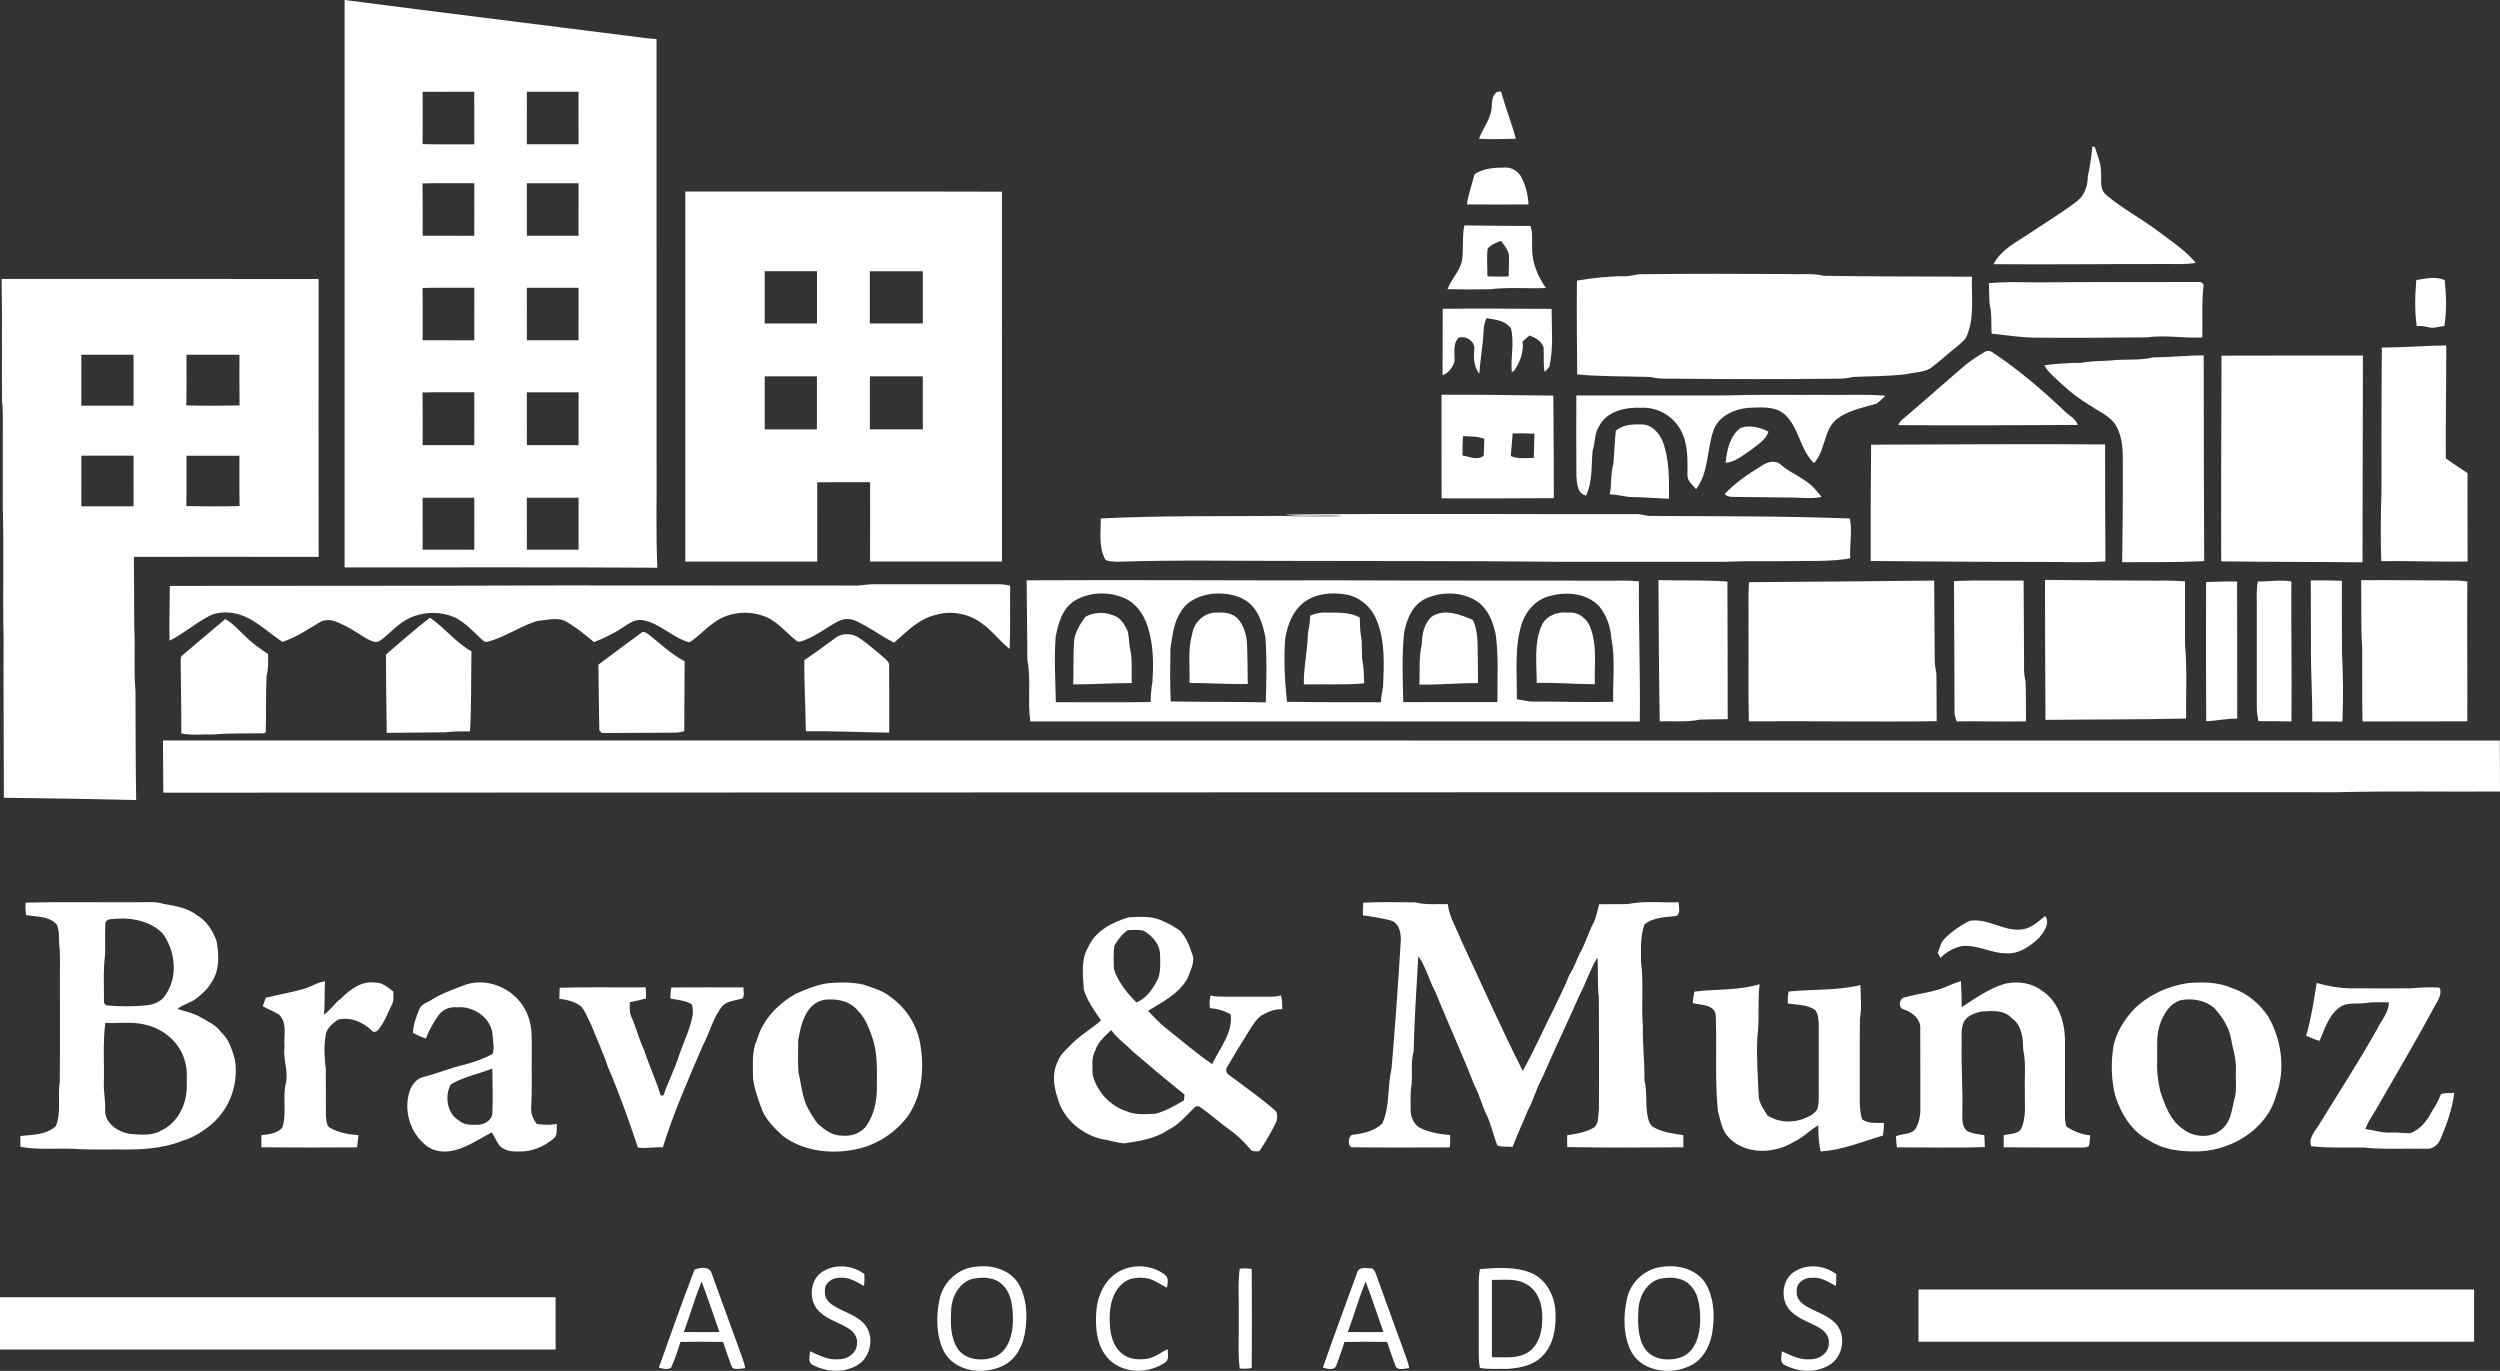
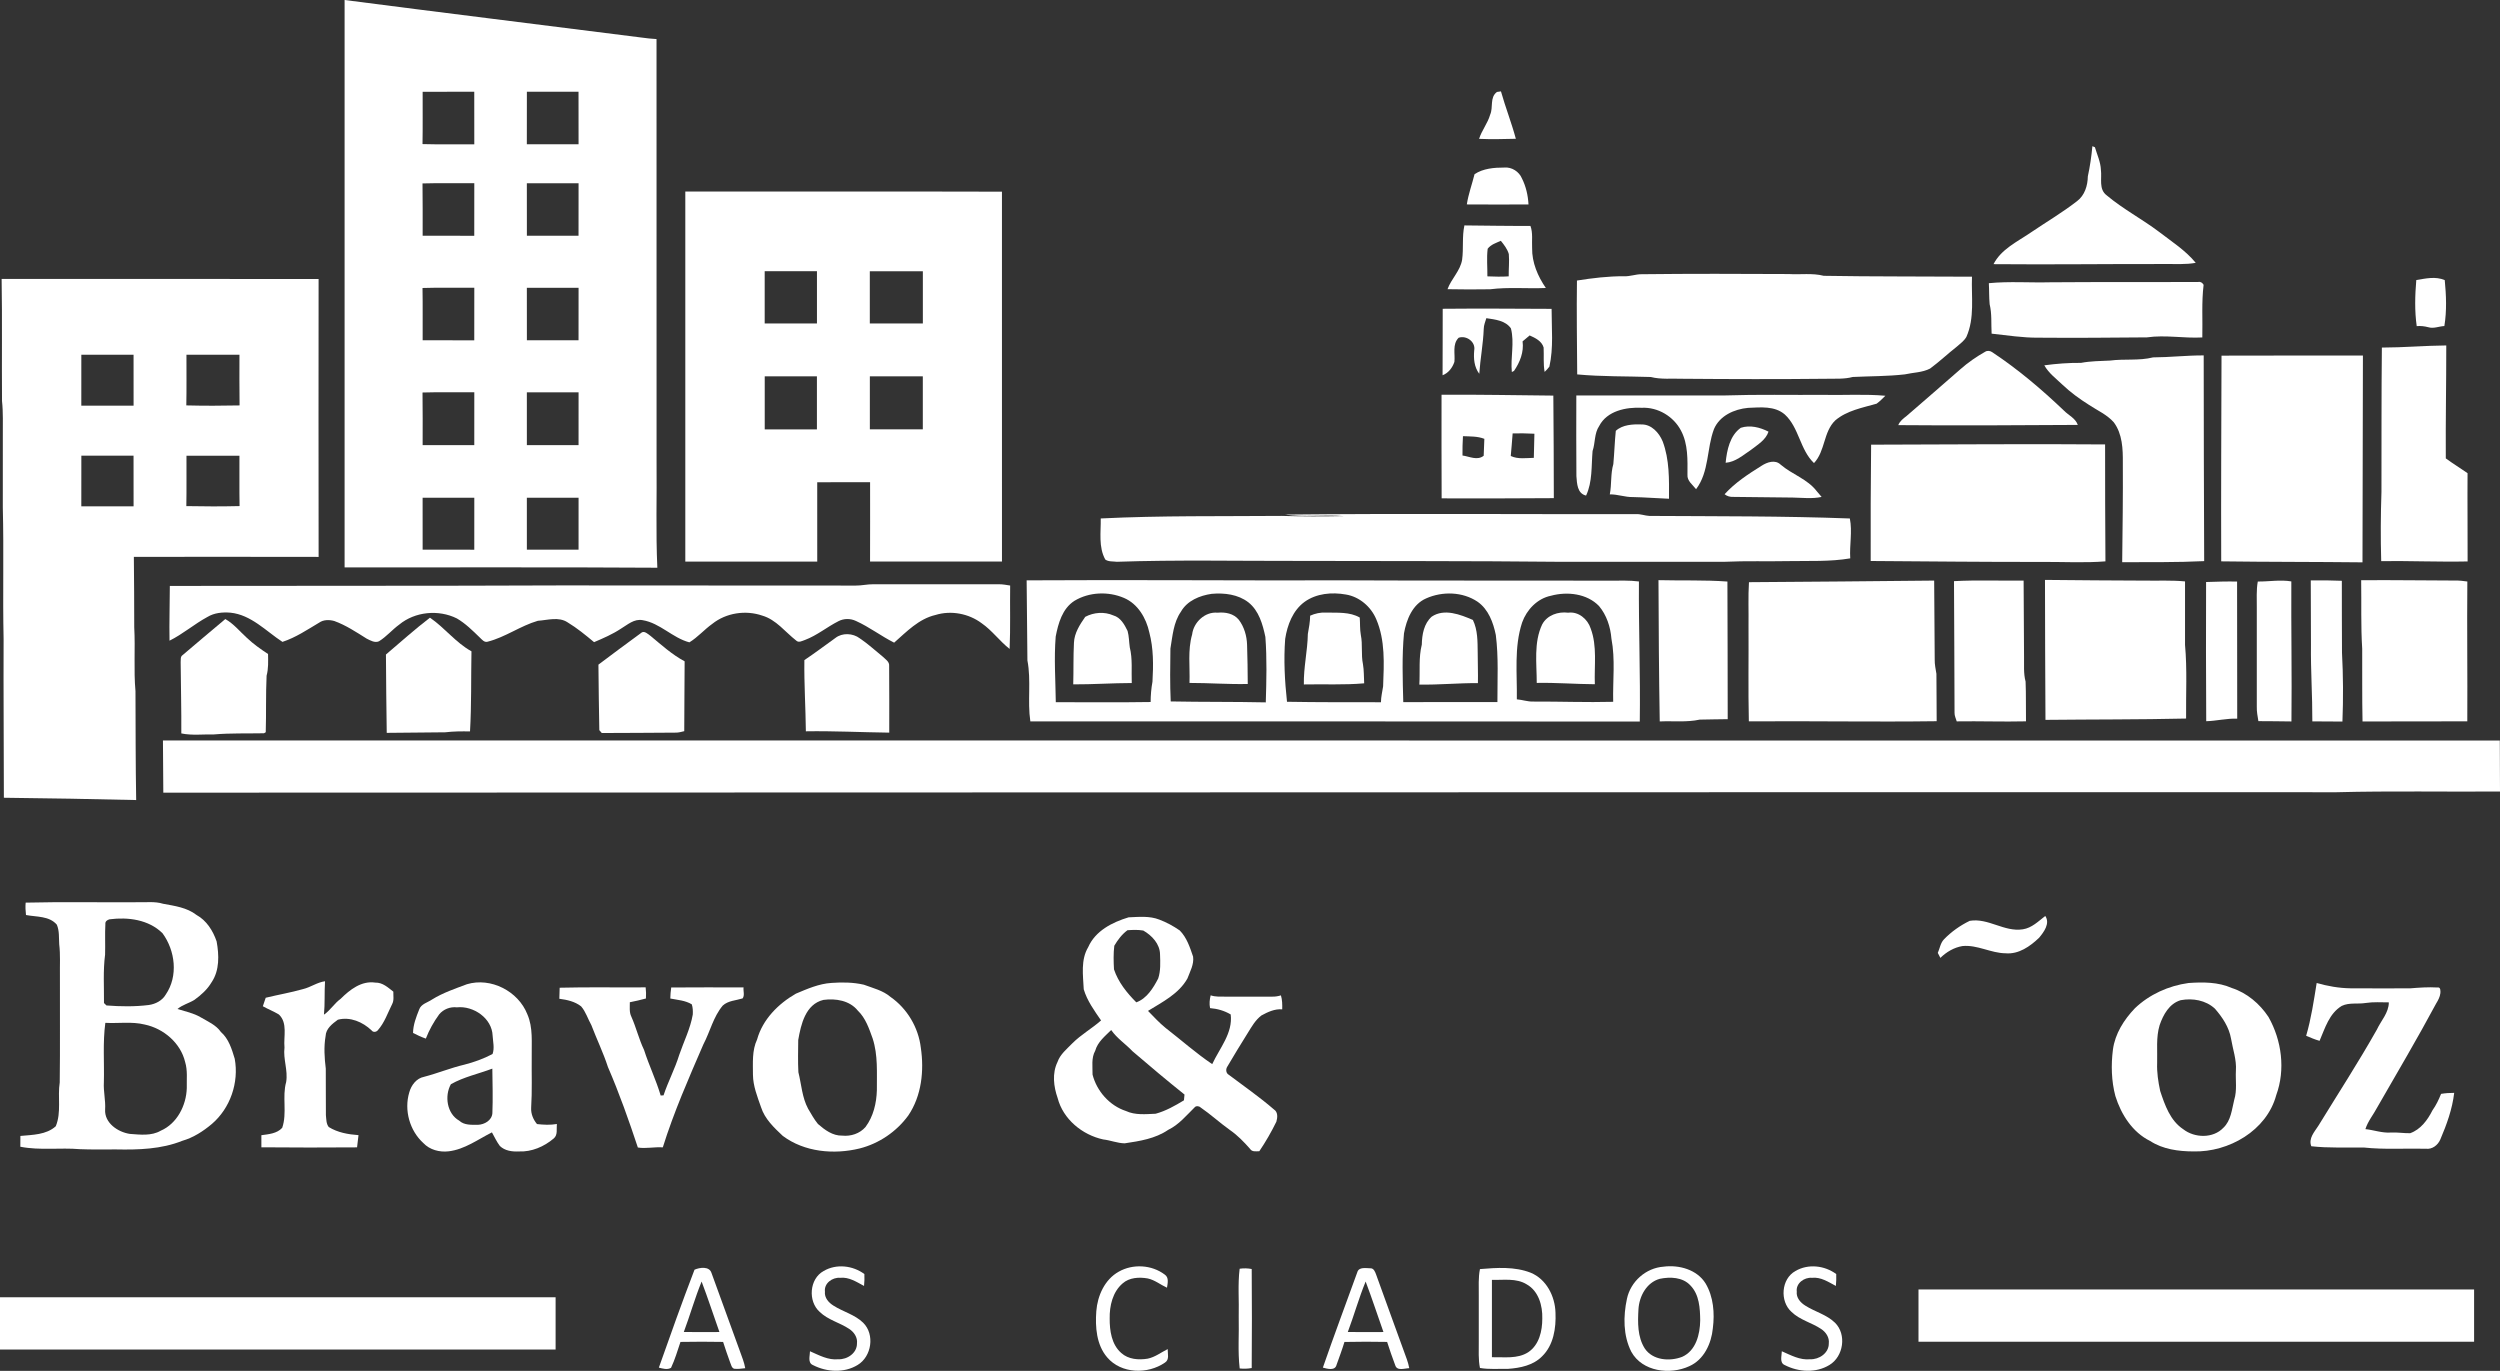
<svg xmlns="http://www.w3.org/2000/svg" width="1291.38pt" height="708.114pt" viewBox="0 0 1291.38 708.114" version="1.1" id="svg7535">
  <rect x="0" y="0" width="1291.38" height="708.114" fill="#333333" stroke="none" />
  <defs id="defs7539" />
  <g id="#000000ff" transform="translate(-61,-89.91)" style="fill:#ffffff">
    <path fill="#000000" opacity="1" d="m 239,89.91 c 51.14,6.63 102.33,12.92 153.49,19.41 2.53,0.4 5.08,0.59 7.64,0.77 0.04,72.64 0.01,145.27 0.02,217.91 0.2,18.39 -0.44,36.8 0.4,55.17 C 346.7,382.81 292.85,383.08 239,383 c 0,-97.69 0,-195.39 0,-293.09 m 40.32,47.41 c -0.03,9 0.09,18.01 -0.07,27.02 8.91,0.26 17.83,0.06 26.75,0.11 -0.02,-9.05 0.03,-18.1 -0.02,-27.15 -8.89,0.05 -17.78,0.01 -26.66,0.02 m 53.84,-0.01 c -0.03,9.04 0.01,18.08 -0.02,27.13 8.9,0.03 17.81,0.03 26.72,0 -0.03,-9.05 0.01,-18.09 -0.02,-27.13 -8.89,0.02 -17.79,0.02 -26.68,0 m -53.91,47.35 c 0.15,9 0.04,18.01 0.07,27.02 8.88,0.01 17.77,-0.03 26.66,0.02 0.05,-9.05 0,-18.1 0.02,-27.15 -8.92,0.05 -17.83,-0.15 -26.75,0.11 m 53.89,-0.1 c 0.03,9.05 -0.01,18.09 0.02,27.13 8.89,-0.02 17.79,-0.02 26.68,0 0.03,-9.04 -0.01,-18.08 0.02,-27.12 -8.91,-0.04 -17.82,-0.04 -26.72,-0.01 m -53.89,54.11 c 0.16,9 0.03,18.01 0.07,27.01 8.88,0.01 17.77,-0.03 26.66,0.02 0.05,-9.05 0.01,-18.1 0.02,-27.15 -8.92,0.06 -17.84,-0.17 -26.75,0.12 m 53.89,-0.11 c 0.03,9.05 -0.01,18.09 0.02,27.13 8.89,-0.02 17.79,-0.02 26.68,0 0.03,-9.04 -0.01,-18.08 0.02,-27.13 -8.91,-0.03 -17.82,-0.03 -26.72,0 m -53.89,54.1 c 0.15,9.06 0.05,18.12 0.06,27.18 8.89,0.03 17.79,-0.01 26.68,0.02 0.02,-9.1 0,-18.21 0.01,-27.31 -8.92,0.05 -17.84,-0.16 -26.75,0.11 m 53.89,-0.1 c 0.02,9.1 0,18.2 0.01,27.29 8.9,0 17.8,0 26.7,0 0,-9.09 -0.01,-18.19 0.01,-27.29 -8.91,-0.03 -17.82,-0.03 -26.72,0 m -53.84,54.46 c 0.04,8.94 0.03,17.88 0.01,26.82 8.89,0.03 17.79,-0.01 26.68,0.02 0.02,-8.95 0,-17.91 0.01,-26.86 -8.9,0.02 -17.8,-0.03 -26.7,0.02 m 53.84,-0.01 c 0.02,8.95 0.01,17.89 0.01,26.84 8.9,0 17.8,0 26.7,0 0,-8.95 -0.01,-17.89 0.01,-26.84 -8.91,-0.01 -17.81,-0.02 -26.72,0 z" id="path7404" style="fill:#ffffff" />
    <path fill="#000000" opacity="1" d="m 830.74,149.14 c 1.72,-3.84 -0.34,-8.83 3.5,-11.73 0.52,-0.07 1.56,-0.22 2.08,-0.3 2.31,8.24 5.47,16.22 7.69,24.49 -6.33,0.15 -12.66,0.32 -18.99,0.03 1.4,-4.4 4.46,-8.04 5.72,-12.49 z" id="path7406" style="fill:#ffffff" />
    <path fill="#000000" opacity="1" d="m 1141.83,165.42 c 0.33,0.14 0.98,0.42 1.31,0.56 1.13,3.87 2.93,7.58 3.09,11.68 0.59,4.48 -1.25,9.99 3,13.16 8.42,7.09 18.28,12.23 27.06,18.87 6.52,5.03 13.64,9.55 18.92,15.98 -5.02,0.95 -10.14,0.53 -15.21,0.62 -29.75,-0.07 -59.5,0.35 -89.25,0.07 4.01,-7.78 12.24,-11.54 19.13,-16.26 8.01,-5.43 16.38,-10.36 24.03,-16.3 3.96,-2.97 5.49,-8.02 5.56,-12.79 1.13,-5.13 1.86,-10.35 2.36,-15.59 z" id="path7408" style="fill:#ffffff" />
    <path fill="#000000" opacity="1" d="m 822.68,179.9 c 4.36,-2.97 10.16,-3.45 15.37,-3.44 3.82,-0.37 7.66,2.1 9.11,5.62 2.1,4.16 3.14,8.8 3.39,13.44 -10.62,0.05 -21.24,0.07 -31.86,-0.01 0.81,-5.32 2.69,-10.4 3.99,-15.61 z" id="path7410" style="fill:#ffffff" />
    <path fill="#000000" opacity="1" d="m 415,188.85 c 54.52,0.04 109.04,-0.09 163.56,0.07 -0.03,63.68 -0.04,127.36 0.01,191.05 -22.71,0.05 -45.43,0.05 -68.14,0 0.06,-13.66 0.02,-27.32 0.02,-40.97 -9.11,0.01 -18.21,-0.01 -27.31,0.01 0.02,13.66 0,27.32 0.01,40.99 -22.72,0.01 -45.44,-0.01 -68.15,0 0.01,-63.71 -0.01,-127.43 0,-191.15 M 456,230 c 0,9 0,18 0,27 9,0 18,0 27,0 0,-9 0,-18 0,-27 -9,0 -18,0 -27,0 m 54.3,0.02 c 0.04,8.99 0.04,17.97 0,26.96 9.13,0.03 18.27,0.03 27.4,0 -0.04,-8.99 -0.04,-17.97 0,-26.96 -9.13,-0.04 -18.27,-0.04 -27.4,0 m -54.28,54.28 c -0.04,9.13 -0.04,18.27 0,27.4 8.99,-0.04 17.97,-0.04 26.96,0 0.03,-9.13 0.03,-18.27 0,-27.4 -8.99,0.04 -17.97,0.04 -26.96,0 m 54.3,0.02 c 0,9.12 0,18.24 0,27.36 9.12,0 18.24,-0.01 27.36,0 -0.01,-9.12 -0.01,-18.24 0,-27.36 -9.12,0 -18.24,0 -27.36,0 z" id="path7412" style="fill:#ffffff" />
    <path fill="#000000" opacity="1" d="m 817.44,206.35 c 11.37,0.1 22.74,0.32 34.11,0.25 1.35,3.67 0.66,7.63 0.87,11.45 -0.12,7.48 2.92,14.55 7.09,20.62 -9.59,0.43 -19.24,-0.54 -28.78,0.66 -7.34,0.11 -14.68,0.12 -22.01,-0.04 1.94,-5.36 6.58,-9.45 7.54,-15.21 0.8,-5.89 -0.09,-11.89 1.18,-17.73 m 12.02,12.05 c -0.59,4.73 -0.1,9.51 -0.15,14.26 3.66,0.13 7.34,0.28 11.01,0 -0.05,-3.84 0.39,-7.68 0.06,-11.51 -0.75,-2.61 -2.45,-4.78 -4.12,-6.85 -2.41,1.1 -5.14,1.89 -6.8,4.1 z" id="path7414" style="fill:#ffffff" />
    <path fill="#000000" opacity="1" d="m 899.95,232.61 c 3.05,0.14 5.95,-1.07 9,-1.05 25.35,-0.3 50.7,-0.22 76.05,-0.09 6.01,0.37 12.16,-0.61 18.06,0.91 25.51,0.45 51.05,0.27 76.57,0.46 -0.39,10.4 1.49,21.34 -2.9,31.12 -1.18,2.04 -3.14,3.44 -4.87,4.96 -4.71,3.68 -9.05,7.83 -13.87,11.37 -4.04,2.09 -8.7,2.02 -13.04,3 -8.94,1.03 -17.96,0.91 -26.93,1.35 -4.25,1.15 -8.67,0.83 -13.02,0.92 -24.99,0.27 -49.98,0.21 -74.98,0 -5.44,-0.22 -10.98,0.45 -16.3,-0.91 -12.67,-0.43 -25.38,-0.15 -38.01,-1.34 -0.1,-16.16 -0.35,-32.33 -0.13,-48.49 8.06,-1.27 16.18,-2.27 24.37,-2.21 z" id="path7416" style="fill:#ffffff" />
    <path fill="#000000" opacity="1" d="m 1309.14,234.57 c 4.88,-0.79 9.9,-2.02 14.7,0.03 0.76,7.85 1.09,15.93 -0.2,23.73 -2.77,0.13 -5.52,1.45 -8.26,0.62 -1.98,-0.53 -4,-0.76 -6.02,-0.58 -1.12,-7.85 -0.89,-15.91 -0.22,-23.8 z" id="path7418" style="fill:#ffffff" />
    <path fill="#000000" opacity="1" d="m 61.84,234.01 c 54.58,0.01 109.15,-0.05 163.73,0.02 -0.04,47.85 -0.06,95.7 0.01,143.55 -31.82,-0.07 -63.63,-0.05 -95.44,-0.02 0.06,12.15 0.26,24.29 0.2,36.43 0.6,10.99 -0.34,22.02 0.64,32.98 0.09,18.74 0.03,37.48 0.36,56.21 C 108.56,502.64 85.79,502.24 63,501.99 62.99,474.66 62.74,447.33 62.86,420 c -0.5,-22.65 0.17,-45.31 -0.41,-67.95 0.02,-12.35 0.01,-24.7 0.01,-37.05 -0.05,-5.99 0.23,-12 -0.42,-17.96 -0.17,-21.01 0.15,-42.03 -0.2,-63.03 m 41.17,39.13 c -0.02,8.77 0,17.54 -0.01,26.31 9,0.01 18,0.01 27,0 -0.01,-8.77 0.01,-17.54 -0.01,-26.31 -8.99,0.02 -17.99,0.02 -26.98,0 m 54.3,0.02 c -0.02,8.72 0.1,17.44 -0.07,26.16 9.17,0.23 18.35,0.21 27.51,0.01 -0.15,-8.72 -0.05,-17.45 -0.06,-26.17 -9.13,-0.02 -18.25,-0.02 -27.38,0 m -54.29,52.14 c -0.05,8.72 -0.01,17.43 -0.02,26.15 9,0.01 18,0.01 27,0 -0.01,-8.72 0.03,-17.43 -0.02,-26.15 -8.99,0.04 -17.97,0.04 -26.96,0 m 54.3,0.02 c -0.04,8.67 0.09,17.34 -0.07,26.02 9.16,0.2 18.34,0.2 27.5,-0.01 -0.16,-8.67 -0.03,-17.34 -0.07,-26.01 -9.12,0 -18.24,0 -27.36,0 z" id="path7420" style="fill:#ffffff" />
    <path fill="#000000" opacity="1" d="m 1088.34,236.19 c 10.5,-1.03 21.11,-0.19 31.66,-0.46 25.35,-0.19 50.71,-0.09 76.06,-0.14 1.42,-0.29 2.49,0.19 3.22,1.44 -1.11,9.01 -0.45,18.13 -0.67,27.19 -9.55,0.52 -19.08,-1.41 -28.6,-0.04 -18.67,0.15 -37.34,0.33 -56.01,0.16 -8.14,0.08 -16.18,-1.22 -24.23,-2.08 -0.29,-5.08 0.2,-10.23 -1.02,-15.21 -0.33,-3.61 -0.2,-7.25 -0.41,-10.86 z" id="path7422" style="fill:#ffffff" />
    <path fill="#000000" opacity="1" d="m 806.23,249.41 c 18.75,-0.18 37.5,-0.04 56.25,0.04 -0.02,9.95 1.06,20.04 -1.14,29.85 -0.75,0.98 -1.57,1.89 -2.46,2.72 -0.76,-4.17 -0.31,-8.41 -0.52,-12.61 -0.94,-3.31 -4.31,-4.95 -7.22,-6.23 -1.23,1.02 -2.43,2.05 -3.65,3.07 0.75,5.48 -1.38,10.82 -4.43,15.26 l -1.12,0.57 c -0.74,-7.49 1.44,-15.16 -0.47,-22.53 -2.82,-4.09 -8.2,-4.59 -12.7,-5.28 -0.53,1.8 -1.32,3.57 -1.34,5.48 -0.29,7.8 -1.78,15.47 -2.31,23.25 -2.64,-3.5 -2.99,-7.84 -2.62,-12.07 0.86,-4.4 -4.01,-7.94 -8.04,-6.55 -3.36,3.4 -1.73,8.25 -2.19,12.47 -1,2.99 -3.09,5.77 -6.11,6.9 -0.04,-11.45 0.14,-22.9 0.07,-34.34 z" id="path7424" style="fill:#ffffff" />
    <path fill="#000000" opacity="1" d="m 1291.36,269.45 c 11.11,-0.01 22.17,-1.01 33.27,-1.1 0.01,19.44 -0.37,38.89 -0.25,58.34 3.64,2.69 7.53,5.03 11.24,7.64 -0.11,15.2 0.08,30.4 0.03,45.6 -14.87,0.31 -29.75,-0.36 -44.63,-0.18 -0.35,-11.91 -0.27,-23.84 0.13,-35.75 0.06,-24.85 -0.05,-49.7 0.21,-74.55 z" id="path7426" style="fill:#ffffff" />
    <path fill="#000000" opacity="1" d="m 1086.52,271.56 c 1.11,-0.66 2.61,-0.46 3.65,0.33 13.24,8.79 25.41,19.1 36.9,30.06 2.41,2.48 6.03,3.98 7.22,7.45 -30.91,0.18 -61.83,0.38 -92.73,0.11 0.81,-2.11 2.62,-3.41 4.32,-4.76 9.24,-8.01 18.49,-15.98 27.68,-24.04 3.96,-3.52 8.35,-6.54 12.96,-9.15 z" id="path7428" style="fill:#ffffff" />
    <path fill="#000000" opacity="1" d="m 1173.17,274.52 c 8.73,-0.04 17.42,-1.06 26.15,-1.02 0.04,35.42 0.09,70.84 0.25,106.26 -14.1,0.7 -28.24,0.48 -42.35,0.56 0.2,-17.11 0.44,-34.21 0.33,-51.32 0.06,-7.14 -0.21,-14.92 -4.63,-20.89 -3.52,-4.03 -8.57,-6.19 -12.93,-9.11 -4.85,-3.05 -9.49,-6.45 -13.65,-10.39 -3.29,-3.16 -7.09,-5.94 -9.35,-9.99 6.29,-0.86 12.61,-1.32 18.97,-1.27 4.96,-0.93 10,-0.95 15.04,-1.19 7.36,-0.97 14.91,0.18 22.17,-1.64 z" id="path7430" style="fill:#ffffff" />
    <path fill="#000000" opacity="1" d="m 1208.53,273.62 c 24.34,0.02 48.69,-0.14 73.04,-0.07 -0.12,35.61 -0.17,71.23 -0.22,106.84 -24.33,-0.27 -48.66,-0.18 -72.98,-0.51 -0.13,-35.42 0.07,-70.84 0.16,-106.26 z" id="path7432" style="fill:#ffffff" />
    <path fill="#000000" opacity="1" d="m 805.63,293.81 c 19.26,-0.13 38.5,0.28 57.75,0.45 0.12,17.66 0.26,35.32 0.25,52.97 -19.32,0.11 -38.63,0.2 -57.95,0.11 -0.01,-17.85 -0.14,-35.69 -0.05,-53.53 m 36.73,19.96 c -0.26,3.9 -0.65,7.78 -0.97,11.68 3.7,1.77 7.94,1.02 11.91,0.96 0.11,-4.16 0.21,-8.31 0.3,-12.46 -3.75,-0.21 -7.5,-0.23 -11.24,-0.18 m -25.67,1.44 c -0.21,3.32 -0.27,6.65 -0.24,9.99 3.59,0.49 7.64,2.75 10.95,0.13 0.15,-2.91 0.27,-5.82 0.34,-8.74 -3.52,-1.39 -7.34,-1.2 -11.05,-1.38 z" id="path7434" style="fill:#ffffff" />
    <path fill="#000000" opacity="1" d="m 875.25,294.2 c 25.58,-0.04 51.17,-0.01 76.75,-0.02 16.99,-0.56 34,-0.19 51,-0.29 10.63,0.21 21.3,-0.49 31.9,0.45 -1.46,1.42 -2.87,2.9 -4.52,4.09 -7.34,2.12 -15.36,3.53 -21.35,8.62 -6.22,5.96 -5.11,15.8 -11.01,22.07 -7.27,-6.91 -7.68,-18.34 -15.1,-25.13 -5.28,-4.53 -12.53,-3.65 -18.95,-3.4 -7.12,0.66 -14.69,4.03 -17.62,10.97 -3.82,10.15 -2.41,22.02 -9.24,31.04 -1.75,-2.29 -4.72,-4.27 -4.45,-7.5 0.04,-7.68 0.37,-15.73 -3.33,-22.73 -3.82,-7.36 -11.94,-12.22 -20.26,-11.82 -8.09,-0.41 -17.92,1.55 -22,9.39 -2.61,3.85 -1.97,8.71 -3.43,12.96 -0.66,7.66 -0.01,15.91 -3.35,23 -4.57,-1.04 -4.71,-6.22 -5,-10.06 -0.14,-13.88 -0.04,-27.76 -0.04,-41.64 z" id="path7436" style="fill:#ffffff" />
    <path fill="#000000" opacity="1" d="m 895.64,312.46 c 3.48,-3.2 8.78,-3.47 13.33,-3.3 5.11,-0.09 9.03,4.31 10.87,8.71 3.58,9.45 3.34,19.72 3.28,29.67 -6.22,-0.23 -12.42,-0.75 -18.64,-0.87 -4.05,0.1 -7.89,-1.47 -11.94,-1.39 1.03,-5.18 0.34,-10.56 1.83,-15.65 0.53,-5.71 0.69,-11.46 1.27,-17.17 z" id="path7438" style="fill:#ffffff" />
    <path fill="#000000" opacity="1" d="m 960.23,310.88 c 4.76,-1.55 9.94,-0.23 14.3,2.01 -1.43,4.31 -5.61,6.71 -9,9.36 -4.08,2.7 -8.06,6.33 -13.15,6.71 0.64,-6.48 2.18,-14.09 7.85,-18.08 z" id="path7440" style="fill:#ffffff" />
    <path fill="#000000" opacity="1" d="m 1027.53,319.61 c 40.28,-0.06 80.58,-0.47 120.86,-0.13 0.02,20.13 0.01,40.27 0.18,60.4 -10.49,0.84 -21.05,0.26 -31.56,0.29 -29.91,0.07 -59.8,-0.28 -89.7,-0.48 -0.03,-20.03 -0.02,-40.05 0.22,-60.08 z" id="path7442" style="fill:#ffffff" />
    <path fill="#000000" opacity="1" d="m 970.88,330.54 c 2.89,-1.88 7.03,-3.38 9.91,-0.63 5.88,5.06 13.83,7.42 18.64,13.71 0.83,0.99 1.68,1.98 2.53,2.98 -4.93,1.07 -9.99,0.4 -14.97,0.32 -10.2,-0.16 -20.41,-0.22 -30.61,-0.34 -1.66,0.08 -3.26,-0.32 -4.54,-1.38 5.42,-5.98 12.25,-10.41 19.04,-14.66 z" id="path7444" style="fill:#ffffff" />
    <path fill="#000000" opacity="1" d="m 724.58,355.72 c 60.47,-0.63 120.96,-0.14 181.44,-0.23 2.37,-0.16 4.61,0.81 6.97,0.92 34.52,0.21 69.05,0.03 103.55,1.32 1.36,6.79 -0.23,13.73 0.21,20.6 -10.48,1.79 -21.15,1.23 -31.75,1.42 -11,0.23 -22.01,-0.17 -33,0.35 -29,0 -58,0 -87,0 -44.66,-0.47 -89.33,-0.31 -134,-0.45 -31.02,0.06 -62.06,-0.61 -93.06,0.45 -1.98,-0.26 -4.34,0.05 -6,-1.16 -3.58,-6.49 -2.22,-14.13 -2.35,-21.22 31.11,-1.53 62.28,-1.06 93.42,-1.32 10.69,0.32 21.4,0.31 32.1,0.1 -10.15,-0.82 -20.43,0.64 -30.53,-0.78 z" id="path7446" style="fill:#ffffff" />
    <path fill="#000000" opacity="1" d="m 591.31,389.69 c 54.56,-0.34 109.12,0.17 163.69,0 46,0.21 92,0.05 138,0.16 4.86,0.03 9.75,-0.22 14.59,0.42 -0.18,24.12 0.79,48.25 0.44,72.36 -104.94,-0.02 -209.88,-0.14 -314.81,-0.08 -1.55,-10.42 0.5,-21.11 -1.51,-31.48 -0.22,-13.79 -0.17,-27.59 -0.4,-41.38 m 24.65,10.61 c -6.23,4.01 -8.32,11.59 -9.64,18.43 -0.91,11.28 -0.09,22.6 0.05,33.9 16.33,0.01 32.66,0.17 48.99,-0.09 0.02,-3.52 0.31,-7.03 0.95,-10.49 0.49,-8.51 0.57,-17.18 -1.64,-25.48 -1.6,-7.35 -5.88,-14.74 -13.07,-17.79 -8.11,-3.48 -18.05,-3.09 -25.64,1.52 m 55.05,5.59 c -3.9,5.6 -4.31,12.53 -5.43,19.03 -0.13,9.1 -0.26,18.22 0.15,27.32 16.37,0.33 32.74,0.13 49.11,0.49 0.34,-11.27 0.64,-22.56 -0.21,-33.81 -1.37,-6.49 -3.33,-13.56 -8.78,-17.87 -5.32,-4.12 -12.4,-4.96 -18.92,-4.39 -6.18,0.87 -12.72,3.54 -15.92,9.23 m 191.14,-8.24 c -7.04,1.42 -12.55,7.22 -14.9,13.83 -4.21,12.79 -2.52,26.45 -2.73,39.68 2.84,0.22 5.57,1.24 8.45,1.15 13.77,-0.06 27.55,0.49 41.32,0.13 -0.26,-10.88 1.16,-21.89 -0.91,-32.64 -0.49,-6.05 -2.48,-12.17 -6.42,-16.85 -6.25,-6.47 -16.47,-7.57 -24.81,-5.3 m -127.28,3.17 c -6.07,4.42 -8.91,11.95 -10.01,19.13 -0.82,10.82 -0.23,21.69 0.94,32.47 16.17,0.29 32.35,0.22 48.53,0.24 0.03,-2.79 0.7,-5.49 1.12,-8.22 0.45,-11.63 1.15,-23.77 -3.57,-34.71 -2.71,-6.42 -8.68,-11.57 -15.64,-12.71 -7.23,-1.29 -15.26,-0.61 -21.37,3.8 m 62.81,-1.8 c -7.09,3.08 -10.17,10.96 -11.45,18.05 -1.1,11.8 -0.67,23.7 -0.37,35.54 16.21,-0.09 32.42,-0.01 48.63,-0.05 -0.03,-11.55 0.64,-23.17 -0.83,-34.65 -1.32,-6.45 -3.82,-13.27 -9.44,-17.18 -7.71,-5.18 -18.18,-5.45 -26.54,-1.71 z" id="path7448" style="fill:#ffffff" />
    <path fill="#000000" opacity="1" d="m 917.69,389.59 c 11.87,0.31 23.77,-0.15 35.61,0.72 0.05,23.7 0.17,47.39 0.15,71.09 -4.82,0.12 -9.63,0.07 -14.44,0.23 -6.79,1.48 -13.78,0.62 -20.67,0.94 -0.41,-24.32 -0.57,-48.66 -0.65,-72.98 z" id="path7450" style="fill:#ffffff" />
    <path fill="#000000" opacity="1" d="m 964.43,390.64 c 31.89,-0.17 63.78,-0.54 95.67,-0.83 0.07,13.61 0.21,27.22 0.28,40.83 -0.06,2.48 0.49,4.9 0.88,7.34 0.1,8.15 0.06,16.31 0.13,24.47 -32.34,0.44 -64.68,-0.17 -97.02,0.08 -0.38,-16.51 -0.06,-33.02 -0.17,-49.53 0.11,-7.45 -0.24,-14.92 0.23,-22.36 z" id="path7452" style="fill:#ffffff" />
    <path fill="#000000" opacity="1" d="m 1070.34,390.1 c 11.96,-0.64 23.97,-0.14 35.96,-0.28 0.11,13.05 0.15,26.1 0.22,39.15 0.1,4.35 -0.35,8.76 0.8,13.01 0.29,6.84 0.09,13.69 0.21,20.54 -11.93,0.29 -23.86,-0.17 -35.78,0.02 -0.44,-1.49 -1.19,-2.92 -1.13,-4.49 -0.14,-22.65 -0.09,-45.3 -0.28,-67.95 z" id="path7454" style="fill:#ffffff" />
    <path fill="#000000" opacity="1" d="m 1117.34,389.46 c 17.21,0.19 34.44,0.3 51.66,0.37 6.89,0.11 13.8,-0.25 20.68,0.41 0,10.92 0,21.85 0,32.77 1.15,12.64 0.42,25.38 0.55,38.07 -24.21,0.55 -48.43,0.42 -72.64,0.68 -0.11,-24.1 -0.24,-48.2 -0.25,-72.3 z" id="path7456" style="fill:#ffffff" />
    <path fill="#000000" opacity="1" d="m 1200.56,390.55 c 5.33,-0.17 10.66,-0.35 16.01,-0.24 0,23.61 0.02,47.22 0.07,70.83 -5.42,-0.2 -10.66,1.16 -16.01,1.32 -0.15,-23.97 -0.15,-47.94 -0.07,-71.91 z" id="path7458" style="fill:#ffffff" />
    <path fill="#000000" opacity="1" d="m 1227.26,390.3 c 5.77,0.06 11.57,-1.04 17.33,-0.06 -0.13,24.11 0.32,48.23 0.06,72.34 -5.7,-0.03 -11.39,-0.2 -17.08,-0.16 -0.39,-2.46 -0.9,-4.92 -0.82,-7.41 0.03,-17 -0.02,-34.01 0,-51.01 0.06,-4.57 -0.31,-9.18 0.51,-13.7 z" id="path7460" style="fill:#ffffff" />
    <path fill="#000000" opacity="1" d="m 1254.63,389.71 c 5.34,-0.06 10.7,-0.02 16.05,0.21 -0.07,12.36 0.09,24.72 0.08,37.09 0.63,11.85 0.69,23.76 0.23,35.62 -5.19,-0.05 -10.37,-0.1 -15.55,-0.09 0.06,-13.2 -0.88,-26.35 -0.71,-39.54 -0.02,-11.1 -0.09,-22.2 -0.1,-33.29 z" id="path7462" style="fill:#ffffff" />
    <path fill="#000000" opacity="1" d="m 1280.67,389.63 c 16.12,-0.17 32.24,0.16 48.36,0.16 2.16,-0.05 4.32,0.18 6.48,0.5 -0.22,24.07 0.12,48.15 -0.02,72.22 -18.04,0.12 -36.08,-0.01 -54.12,0.07 -0.26,-12.53 -0.1,-25.06 -0.17,-37.59 -0.74,-11.77 -0.34,-23.57 -0.53,-35.36 z" id="path7464" style="fill:#ffffff" />
    <path fill="#000000" opacity="1" d="m 148.73,392.57 c 67.42,-0.13 134.85,0.03 202.27,-0.26 50.67,-0.07 101.34,0.16 152.01,0.08 3.01,0.04 5.97,-0.71 8.98,-0.68 21.69,0.02 43.37,0.01 65.05,0 1.93,-0.02 3.84,0.37 5.76,0.66 -0.15,10.91 0.19,21.84 -0.28,32.75 -5.16,-4.05 -9.02,-9.51 -14.42,-13.26 -6.69,-5.02 -15.82,-6.76 -23.84,-4.29 -8.65,1.99 -14.97,8.66 -21.39,14.31 -6.77,-3.41 -12.81,-8.1 -19.73,-11.21 -2.84,-1.35 -6.22,-1.35 -9.02,0.11 -5.91,2.98 -11.06,7.35 -17.31,9.7 -1.43,0.46 -3.23,1.62 -4.55,0.3 -5.7,-4.44 -10.31,-10.78 -17.52,-12.88 -8.59,-2.96 -18.67,-1.43 -25.81,4.27 -4.14,2.95 -7.48,6.89 -11.83,9.55 -8.73,-2.31 -15.14,-9.97 -24.16,-11.46 -4.37,-0.83 -7.77,2.35 -11.23,4.42 -4.32,2.86 -9.09,4.92 -13.84,6.94 -4.37,-3.64 -8.79,-7.28 -13.67,-10.23 -4.61,-3.04 -10.29,-1.15 -15.36,-0.81 -9.04,2.62 -16.8,8.48 -25.95,10.8 -1.76,0.53 -2.96,-1.15 -4.08,-2.18 -3.68,-3.57 -7.38,-7.26 -11.84,-9.85 -9.44,-4.69 -21.58,-3.53 -29.76,3.21 -3.66,2.66 -6.58,6.23 -10.45,8.61 -2.16,0.96 -4.45,-0.43 -6.36,-1.38 -5.38,-3.36 -10.72,-6.93 -16.72,-9.1 -2.57,-0.71 -5.52,-0.74 -7.79,0.84 -6.15,3.65 -12.14,7.72 -18.99,9.95 -8.5,-5.56 -16.18,-14.01 -26.86,-15.09 -4.11,-0.33 -8.31,0.05 -11.9,2.22 -6.79,3.67 -12.65,8.82 -19.57,12.25 -0.19,-9.43 0.16,-18.86 0.16,-28.29 z" id="path7466" style="fill:#ffffff" />
    <path fill="#000000" opacity="1" d="m 676.8,417.64 c 0.71,-6.26 6.66,-11.89 13.14,-11.24 3.99,-0.39 8.36,0.4 11.01,3.7 2.75,3.67 4.09,8.3 4.23,12.87 0.26,6.75 0.28,13.5 0.35,20.25 -10.04,0.23 -20.06,-0.55 -30.09,-0.54 0.3,-8.35 -0.99,-16.9 1.36,-25.04 z" id="path7468" style="fill:#ffffff" />
    <path fill="#000000" opacity="1" d="m 857.62,412.44 c 2.57,-4.8 8.26,-6.71 13.44,-6.04 5.28,-0.74 10.05,3.29 11.6,8.13 3.47,9.21 1.79,19.21 2.16,28.82 -10.01,-0.05 -19.99,-0.88 -30.01,-0.68 0.01,-10.06 -1.64,-20.83 2.81,-30.23 z" id="path7470" style="fill:#ffffff" />
    <path fill="#000000" opacity="1" d="m 621.58,408.54 c 4.42,-2.35 9.89,-2.77 14.51,-0.74 3.76,1.05 5.78,4.76 7.37,8.04 0.75,2.75 0.73,5.64 1.13,8.46 1.51,6.02 0.78,12.29 1.02,18.43 -10.09,0.03 -20.15,0.73 -30.23,0.69 0.21,-7.16 0,-14.32 0.37,-21.47 0.2,-5.04 3.04,-9.41 5.83,-13.41 z" id="path7472" style="fill:#ffffff" />
    <path fill="#000000" opacity="1" d="m 737.76,407.94 c 2.58,-1.17 5.36,-1.76 8.21,-1.59 5.8,0.12 12.27,-0.45 17.41,2.55 0.23,3 0.02,6.04 0.56,9.02 1.02,4.97 0.06,10.11 1.1,15.07 0.57,3.26 0.43,6.59 0.63,9.89 -10.35,0.92 -20.78,0.36 -31.16,0.58 -0.18,-8.76 1.91,-17.34 2.06,-26.07 0.56,-3.13 1.16,-6.26 1.19,-9.45 z" id="path7474" style="fill:#ffffff" />
    <path fill="#000000" opacity="1" d="m 800.56,408.44 c 6.48,-4.35 14.78,-1.09 21.26,1.71 2.54,5.24 2.41,11.17 2.49,16.86 -0.01,5.25 0.23,10.51 0.11,15.77 -10.09,-0.08 -20.16,0.94 -30.26,0.75 0.42,-6.89 -0.42,-13.91 1.28,-20.66 0.1,-5.16 1.07,-10.84 5.12,-14.43 z" id="path7476" style="fill:#ffffff" />
    <path fill="#000000" opacity="1" d="m 177.39,409.68 c 4.35,2.46 7.49,6.42 11.15,9.73 3.32,3.17 7.1,5.8 10.92,8.34 0.06,3.74 0.24,7.53 -0.75,11.19 -0.46,9.72 -0.14,19.47 -0.44,29.21 l -0.91,0.53 c -8.65,0.17 -17.32,-0.13 -25.95,0.61 -5.58,-0.13 -11.25,0.61 -16.75,-0.53 0.08,-12.28 -0.25,-24.56 -0.34,-36.83 0.12,-1.2 -0.22,-2.82 0.97,-3.59 7.3,-6.29 14.74,-12.43 22.1,-18.66 z" id="path7478" style="fill:#ffffff" />
    <path fill="#000000" opacity="1" d="m 260.36,428 c 7.53,-6.39 14.89,-13.01 22.73,-19.02 7.61,5.17 13.29,12.88 21.45,17.37 -0.27,13.79 0.05,27.61 -0.75,41.38 -4.27,-0.08 -8.55,-0.06 -12.79,0.45 -10.08,0.2 -20.16,0.1 -30.23,0.29 -0.14,-13.49 -0.39,-26.98 -0.41,-40.47 z" id="path7480" style="fill:#ffffff" />
    <path fill="#000000" opacity="1" d="m 391.99,416.99 c 1.63,-1.63 3.4,0.28 4.79,1.2 5.74,4.72 11.27,9.8 17.87,13.33 0.01,12.02 -0.23,24.05 -0.2,36.08 -1.44,0.34 -2.88,0.77 -4.36,0.75 -12.75,0.04 -25.5,0.22 -38.24,0.2 -0.32,-0.37 -0.95,-1.1 -1.27,-1.47 -0.26,-11.28 -0.31,-22.57 -0.46,-33.85 7.25,-5.47 14.54,-10.88 21.87,-16.24 z" id="path7482" style="fill:#ffffff" />
    <path fill="#000000" opacity="1" d="m 492.51,419.47 c 3.57,-2.82 9.06,-2.52 12.62,0.18 4.22,2.81 7.93,6.3 11.88,9.47 1.34,1.36 3.5,2.55 3.28,4.79 -0.01,11.48 0.16,22.97 0.05,34.45 -14.37,-0.18 -28.69,-0.92 -43.07,-0.69 -0.13,-12.26 -0.94,-24.51 -0.77,-36.78 5.45,-3.64 10.67,-7.61 16.01,-11.42 z" id="path7484" style="fill:#ffffff" />
    <path fill="#000000" opacity="1" d="m 145.17,472.4 c 402.37,0.02 804.74,-0.02 1207.11,0.03 0.07,8.77 0.09,17.55 0.1,26.34 -28.13,0.21 -56.27,-0.37 -84.39,0.37 -374.21,-0.09 -748.42,0.19 -1122.63,0.22 -0.09,-8.99 -0.17,-17.97 -0.19,-26.96 z" id="path7486" style="fill:#ffffff" />
    <path fill="#000000" opacity="1" d="m 74.25,556.17 c 19.24,-0.48 38.5,-0.07 57.75,-0.21 4.42,0.14 8.97,-0.55 13.27,0.8 5.95,1.1 12.32,1.94 17.24,5.78 5.17,2.83 8.54,8.2 10.39,13.67 1.27,7.01 1.57,14.9 -2.59,21.07 -2.19,3.72 -5.45,6.65 -8.93,9.15 -2.82,1.72 -6.15,2.52 -8.71,4.68 4.04,1.26 8.29,2.1 11.98,4.28 3.71,2.19 7.9,3.92 10.45,7.58 4.05,3.54 5.65,8.87 7.15,13.85 2.25,12.24 -2.29,25.5 -11.77,33.64 -4.51,3.81 -9.6,7.09 -15.32,8.74 -10.8,4.34 -22.66,4.68 -34.16,4.45 -6.24,-0.07 -12.49,0.16 -18.73,-0.13 -10.23,-0.88 -20.63,0.73 -30.77,-1.26 -0.01,-1.87 0,-3.73 0.03,-5.58 6.24,-0.59 13.36,-0.54 18.28,-5.01 2.98,-7.2 0.88,-15.12 2.04,-22.62 0.25,-18.34 0.03,-36.7 0.1,-55.05 -0.09,-5.44 0.29,-10.91 -0.36,-16.32 -0.23,-3.4 0.14,-6.92 -1.24,-10.13 -3.91,-4.59 -10.54,-3.94 -15.93,-4.99 -0.25,-2.12 -0.36,-4.26 -0.17,-6.39 m 43.33,8.61 c -1.18,0.3 -2.31,1.07 -2.15,2.44 -0.29,5.26 0.01,10.54 -0.15,15.82 -1.08,8.27 -0.5,16.66 -0.57,24.99 0.32,0.31 0.96,0.94 1.28,1.25 7.29,0.56 14.59,0.67 21.86,-0.23 3.51,-0.5 6.98,-2.29 8.79,-5.44 6.48,-9.49 4.9,-22.63 -1.69,-31.63 -7.13,-7.06 -17.82,-8.44 -27.37,-7.2 m -2.17,53.48 c -1.38,10.18 -0.49,20.49 -0.76,30.74 -0.28,4.7 0.95,9.32 0.65,14.03 -0.42,6.93 6.59,11.69 12.77,12.6 5.31,0.39 11.12,1.15 15.95,-1.65 8.46,-3.66 13.2,-13.09 13.46,-21.99 -0.11,-4.5 0.48,-9.11 -0.85,-13.48 -2.33,-9.85 -11.12,-17.3 -20.84,-19.36 -6.68,-1.66 -13.59,-0.5 -20.38,-0.89 z" id="path7488" style="fill:#ffffff" />
-     <path fill="#000000" opacity="1" d="m 765.18,556.21 c 8.92,-0.48 17.88,-0.23 26.82,-0.18 5.52,1.4 11.23,0.8 16.87,0.91 0.79,6.89 4.65,12.75 7.09,19.09 10.47,22.38 20.44,45.01 31.63,67.06 5.92,-10.53 10.67,-21.66 16.2,-32.38 2.59,-5.73 5.59,-11.28 7.82,-17.17 2.27,-3.31 3.5,-7.13 5.2,-10.72 3,-5.03 4.46,-10.78 7.19,-15.94 1.56,-3.12 2.16,-6.56 3.04,-9.9 4.96,-0.07 9.93,0.04 14.9,-0.08 8.57,-1.8 17.41,-0.6 26.11,-0.93 0.02,2.26 1.32,5.74 -1.18,7.09 -5.57,0.69 -11.95,0.58 -16.43,4.41 -2.25,6.22 -1.76,13.02 -1.74,19.53 1.4,10.98 -0.01,22.1 0.93,33.12 -0.23,9.24 0.97,18.39 0.78,27.63 1.73,6.6 0.21,13.58 2,20.17 0.43,1.81 1.39,3.72 3.2,4.51 4.59,2.5 9.84,3.02 14.91,3.85 0.05,2.08 0.07,4.17 0.05,6.27 -20,0.12 -40.02,0.3 -60.02,-0.13 -0.06,-2.03 -0.07,-4.06 -0.05,-6.09 4.74,-0.7 9.6,-1.48 13.8,-3.94 2.83,-2.19 2.04,-6.29 2.63,-9.44 0.04,-19.32 0.11,-38.65 -0.05,-57.97 -0.84,-6.8 -0.23,-13.66 -0.74,-20.47 -3.78,6.14 -5.9,13.06 -9.21,19.42 -6.43,14.53 -13.29,28.86 -19.61,43.43 -2.9,5.07 -4.12,10.86 -7.04,15.92 -2.52,6.41 -5.54,12.62 -7.94,19.08 -2.63,-0.33 -5.46,0.24 -7.92,-0.79 -1.94,-5.16 -3.15,-10.6 -5.41,-15.64 -2.64,-4.97 -3.69,-10.61 -6.47,-15.52 -6.24,-16.17 -13.55,-31.89 -20.04,-47.97 -3.31,-6.05 -4.82,-12.97 -8.88,-18.63 -0.88,16.4 -2.09,32.77 -2.4,49.19 -1.61,5.56 -0.51,11.36 -1.07,17.04 -0.76,4.29 -0.44,8.67 -0.49,13.01 -0.05,3.41 1.34,7.08 4.2,9.11 4.98,2.67 10.65,3.57 16.23,4.09 0.09,2.11 0.05,4.24 -0.25,6.35 -16.53,0.07 -33.06,0.14 -49.59,-0.05 -3.3,0.65 -3.1,-5.33 -0.96,-6.37 5.56,-0.78 11.7,-1.81 15.79,-5.99 3.98,-8.93 2.52,-19.03 4.73,-28.38 1.87,-21.59 3.39,-43.2 4.69,-64.82 0.39,-4.29 -0.25,-9.84 -4.88,-11.57 -4.81,-1.18 -9.7,-2.04 -14.6,-2.68 -0.04,-2.18 -0.01,-4.36 0.16,-6.53 z" id="path7490" style="fill:#ffffff" />
    <path fill="#000000" opacity="1" d="m 623.1,579.19 c 3.71,-8.47 12.47,-12.89 20.87,-15.43 5.28,-0.21 10.83,-0.82 15.87,1.17 3.74,1.4 7.29,3.34 10.57,5.62 3.63,3.67 5.25,8.72 6.88,13.5 0.56,3.98 -1.57,7.67 -2.92,11.29 -4.44,7.94 -12.92,12.15 -20.37,16.75 2.96,3.01 5.81,6.16 9.11,8.82 8.03,6.22 15.63,12.99 24.06,18.68 3.81,-8.24 10.74,-16.04 9.55,-25.66 -3.27,-1.95 -6.88,-2.96 -10.66,-3.27 -0.47,-2.21 -0.23,-4.45 0.31,-6.61 2.44,0.85 5.06,0.65 7.61,0.68 8.04,-0.03 16.08,0 24.12,0 1.54,0.04 3.08,-0.2 4.56,-0.66 0.71,2.34 0.73,4.79 0.67,7.22 -3.89,-0.33 -7.43,1.37 -10.74,3.16 -3.13,2.36 -5.06,5.84 -7.09,9.1 -3.64,5.73 -7.1,11.58 -10.58,17.41 -0.85,1.33 -0.66,3.35 0.84,4.15 7.8,5.89 15.88,11.47 23.28,17.88 2.15,1.35 1.9,4.21 1.27,6.34 -2.58,5.28 -5.51,10.38 -8.81,15.25 -1.69,0.01 -3.74,0.47 -4.79,-1.23 -3.14,-3.56 -6.45,-7 -10.36,-9.7 -5.24,-3.74 -9.99,-8.12 -15.3,-11.77 -0.77,-0.7 -2.31,-0.81 -2.98,0.06 -4.28,4.19 -8.14,8.97 -13.65,11.61 -6.63,4.55 -14.69,5.79 -22.45,6.95 -3.79,-0.06 -7.37,-1.59 -11.12,-2.01 -10.81,-2.35 -20.71,-10.45 -23.53,-21.4 -2.07,-5.9 -2.9,-12.76 -0.08,-18.56 1.38,-4.04 4.85,-6.75 7.72,-9.73 4.48,-4.48 10.06,-7.59 14.8,-11.78 -3.47,-5.04 -7.19,-10.14 -8.95,-16.07 -0.35,-7.26 -1.62,-15.21 2.29,-21.76 m 13.49,-0.75 c -0.49,4.03 -0.38,8.14 -0.16,12.19 2.21,6.64 6.65,12.15 11.53,17.04 5.42,-1.95 8.78,-7.42 11.32,-12.34 1.31,-3.96 1.08,-8.27 0.94,-12.38 -0.04,-5.42 -4.19,-9.82 -8.65,-12.36 -2.7,-0.47 -5.47,-0.36 -8.18,-0.17 -2.85,2.09 -5.02,5 -6.8,8.02 m -9.85,54.22 c -2.11,3.77 -1.32,8.2 -1.38,12.33 2.18,8.55 8.77,16.05 17.27,18.82 4.8,2.23 10.21,1.61 15.33,1.4 5.25,-1.43 9.99,-4.13 14.61,-6.93 0.07,-1.01 0.17,-2 0.29,-2.98 -9.09,-7.27 -17.99,-14.76 -26.82,-22.33 -3.57,-3.78 -8.07,-6.68 -11.05,-11 -3.2,3.18 -6.98,6.15 -8.25,10.69 z" id="path7492" style="fill:#ffffff" />
    <path fill="#000000" opacity="1" d="m 1105.86,569.95 c 4.67,-0.68 8.06,-4.15 11.63,-6.9 2.59,3.86 -0.68,8.24 -3.16,11.23 -4.63,4.46 -10.6,8.67 -17.35,8.05 -7.61,-0.07 -14.62,-4.5 -22.3,-3.73 -4.33,0.73 -8.26,3.05 -11.37,6.11 -0.45,-0.87 -0.9,-1.73 -1.34,-2.58 1.05,-2.32 1.35,-5.05 3.16,-6.97 3.82,-3.96 8.4,-7.2 13.34,-9.59 9.57,-1.6 17.82,5.87 27.39,4.38 z" id="path7494" style="fill:#ffffff" />
    <path fill="#000000" opacity="1" d="m 217.48,600.84 c 3.96,-0.94 7.33,-3.5 11.41,-4.07 -0.37,5.75 0.01,11.53 -0.55,17.27 3.31,-2.27 5.36,-5.83 8.6,-8.17 4.74,-4.71 10.78,-9.48 17.93,-8.39 3.77,-0.11 6.54,2.53 9.31,4.67 -0.07,2.13 0.45,4.41 -0.6,6.39 -2.31,4.62 -3.97,9.7 -7.47,13.61 -0.85,0.95 -2.41,1.1 -3.19,-0.01 -4.58,-4.34 -11.05,-7.15 -17.39,-5.5 -2.83,2.06 -6.2,4.62 -6.34,8.45 -0.97,5.57 -0.59,11.28 0.09,16.87 0.11,7.98 -0.06,15.97 0.06,23.96 0.23,2.06 0.11,4.47 1.48,6.16 4.58,2.86 10.05,3.81 15.36,4.19 -0.22,2.1 -0.5,4.2 -0.74,6.31 -16.48,0.13 -32.95,0.12 -49.42,-0.03 -0.02,-2.09 -0.02,-4.18 -0.01,-6.25 3.75,-0.51 8.05,-0.83 10.76,-3.81 2.64,-7.62 -0.12,-15.96 2.05,-23.68 1,-6.02 -1.62,-11.79 -0.87,-17.81 -0.55,-5.63 1.76,-12.65 -2.88,-17.04 -2.66,-1.62 -5.59,-2.74 -8.3,-4.27 0.47,-1.48 0.99,-2.93 1.48,-4.39 6.39,-1.56 12.9,-2.66 19.23,-4.46 z" id="path7496" style="fill:#ffffff" />
    <path fill="#000000" opacity="1" d="m 302.2,598.31 c 12.34,-3.68 26.48,3.58 31.17,15.46 3.1,7 2.14,14.8 2.29,22.23 -0.1,8.72 0.26,17.46 -0.29,26.17 -0.16,3.11 1.06,6.01 3.02,8.38 3.4,0.38 6.86,0.56 10.26,-0.04 -0.29,2.51 0.6,5.68 -1.65,7.5 -4.97,4.21 -11.41,6.99 -18,6.68 -3.43,0.18 -7.2,-0.32 -9.78,-2.81 -1.65,-2.17 -2.78,-4.68 -4.11,-7.04 -7.26,3.65 -14.08,8.8 -22.37,9.79 -4.7,0.55 -9.76,-0.76 -13.07,-4.28 -7.07,-6.43 -10.01,-16.98 -7.27,-26.14 1.02,-3.73 3.69,-7.32 7.68,-8.08 7.01,-1.82 13.72,-4.61 20.78,-6.27 5.03,-1.29 9.99,-3.07 14.57,-5.51 1.09,-3.05 0.22,-6.32 0.04,-9.43 -0.31,-9.05 -9.91,-15.59 -18.49,-14.67 -3.41,-0.39 -6.91,0.96 -9.11,3.61 -2.82,3.87 -5.17,8.07 -6.9,12.54 -2.29,-0.8 -4.48,-1.8 -6.61,-2.93 0.05,-4.21 1.61,-8.2 3.15,-12.06 0.97,-2.92 4.34,-3.61 6.64,-5.19 5.61,-3.49 11.9,-5.6 18.05,-7.91 m -8.29,51.65 c -3.38,6.01 -2.07,15.23 4.3,18.82 2.58,2.43 6.38,2.14 9.67,2.15 3.37,-0.12 7.17,-2.28 7.46,-5.96 0.31,-7.68 0.07,-15.38 -0.02,-23.07 -7.13,2.71 -14.72,4.27 -21.41,8.06 z" id="path7498" style="fill:#ffffff" />
    <path fill="#000000" opacity="1" d="m 490.49,597.64 c 5.57,-0.41 11.27,-0.34 16.73,0.92 4.74,1.77 9.88,2.97 13.81,6.34 8.59,5.99 14.39,15.81 15.62,26.19 1.77,11.89 0.41,24.86 -6.46,35.02 -6.08,8.34 -15.09,14.49 -25.11,17.03 -13.31,3.26 -28.52,1.9 -39.74,-6.49 -4.5,-4.24 -9.27,-8.72 -11.21,-14.78 -1.9,-5.44 -4.13,-10.95 -4.19,-16.8 0.01,-6.12 -0.54,-12.55 2.15,-18.25 2.86,-10.32 10.93,-18.41 20.02,-23.63 5.91,-2.48 11.89,-5.14 18.38,-5.55 m -4.14,8.77 c -9.26,2.22 -11.62,12.65 -13.02,20.72 -0.04,5.54 -0.22,11.1 0.08,16.63 1.57,6.3 1.89,13.03 5.01,18.85 1.61,2.67 3.09,5.47 5.09,7.89 3.52,3.07 7.63,6.15 12.55,6.02 4.44,0.47 9.08,-1.05 12.03,-4.47 4.06,-5.45 5.68,-12.31 5.86,-19.02 -0.07,-8.93 0.64,-18.1 -2.19,-26.72 -1.84,-5.11 -3.64,-10.53 -7.67,-14.38 -4.2,-5.23 -11.45,-6.37 -17.74,-5.52 z" id="path7500" style="fill:#ffffff" />
-     <path fill="#000000" opacity="1" d="m 1065.64,599.87 c 2.71,-1.19 5.48,-2.24 8.29,-3.19 0.29,4.49 0.34,9 0.4,13.5 7.12,-4.68 14.2,-9.76 22.48,-12.16 6.36,-1.4 13.42,-0.51 18.71,3.48 8.56,5.37 11.99,15.86 12.15,25.54 0,13 0.01,26 -0.02,39 -0.05,1.92 0.23,3.82 0.59,5.71 3.76,2.46 7.9,4.21 12.42,4.62 -0.09,1.84 -0.16,3.71 -0.62,5.52 -1.1,1 -2.72,0.64 -4.05,0.77 -13.33,-0.03 -26.66,0.06 -39.98,-0.11 -0.02,-2.1 -0.02,-4.18 0.02,-6.26 2.89,-0.68 6.26,-0.49 8.59,-2.62 3.28,-6.03 2.15,-13.09 2.33,-19.67 -0.26,-7.37 0.72,-14.84 -0.9,-22.08 0,-5.75 -0.69,-12.59 -5.89,-16.09 -4.08,-4.5 -10.49,-3.73 -15.94,-3.4 -3.24,0.87 -6.94,1.99 -8.68,5.13 -1.92,3.85 -1.06,8.3 -1.24,12.44 -0.22,11.36 0.64,22.68 0.35,34.04 0.06,3.35 -0.51,7.55 2.34,9.99 2.73,1.53 5.98,1.74 9.03,2.26 0.09,2.03 0.16,4.07 0.27,6.11 -15.13,0.56 -30.29,0.16 -45.43,0.16 -0.29,-1.91 -0.41,-3.84 -0.5,-5.75 3.46,-1.51 8.24,-0.59 10.4,-4.29 1.69,-3.16 2.34,-6.9 2.21,-10.47 -0.07,-13.7 0.03,-27.39 -0.05,-41.08 0.15,-4.77 -4.22,-8.29 -8.43,-9.57 -3.22,-0.61 -2.53,-6.14 0.56,-6.34 6.82,-1.92 14,-2.47 20.59,-5.19 z" id="path7502" style="fill:#ffffff" />
    <path fill="#000000" opacity="1" d="m 1191.46,597.69 c 7.48,-0.53 15.38,-0.54 22.37,2.57 7.85,2.53 14.46,8.15 18.97,14.98 6.84,12.11 8.82,27.17 4,40.36 -4.91,18.33 -24.57,29.57 -42.8,29.08 -7.7,-0.02 -15.77,-1.1 -22.34,-5.39 -9.15,-4.49 -14.99,-13.72 -17.95,-23.19 -2.07,-7.82 -2.28,-16.04 -1.27,-24.03 1.1,-8.2 5.7,-15.42 11.32,-21.31 7.51,-7.19 17.44,-11.65 27.7,-13.07 m -4.02,8.87 c -5.89,1.75 -9.01,7.48 -10.88,12.9 -1.92,6.34 -1.09,13.03 -1.28,19.55 -0.19,4.87 0.55,9.71 1.57,14.46 2.43,7.32 5.17,15.3 11.93,19.76 5.84,4.56 15.43,4.82 20.7,-0.76 3.95,-3.7 4.39,-9.53 5.63,-14.5 1.52,-4.86 0.59,-10 0.85,-14.98 0.41,-5.67 -1.6,-11.06 -2.51,-16.57 -1.04,-5.94 -4.46,-11.06 -8.36,-15.51 -4.72,-4.35 -11.5,-5.51 -17.65,-4.35 z" id="path7504" style="fill:#ffffff" />
    <path fill="#000000" opacity="1" d="m 1257.68,597.69 c 5.67,1.6 11.43,2.64 17.35,2.73 10.31,0.08 20.63,0.04 30.95,0.02 4.65,-0.38 9.34,-0.71 14.03,-0.44 1.77,-0.36 1.64,1.76 1.58,2.9 -0.21,1.98 -1.22,3.77 -2.23,5.44 -9.7,18.1 -20.17,35.79 -30.4,53.6 -1.98,3.78 -4.81,7.09 -6.11,11.22 4.39,0.47 8.64,2.08 13.11,1.77 3.34,-0.19 6.67,0.4 10.01,0.34 5.4,-1.89 9.04,-6.86 11.52,-11.81 1.87,-2.62 3.26,-5.53 4.45,-8.51 2.23,-0.37 4.5,-0.52 6.78,-0.52 -0.98,8.39 -3.87,16.36 -7.17,24.08 -1.26,2.92 -4.18,5.22 -7.48,4.78 -10.69,-0.25 -21.43,0.51 -32.07,-0.63 -9.04,-0.1 -18.1,0.35 -27.09,-0.65 -1.59,-4 1.61,-7.41 3.62,-10.54 10.14,-16.53 20.72,-32.83 30.26,-49.74 2.15,-4.64 6.13,-8.65 6.17,-14.04 -3.98,0 -7.99,-0.3 -11.94,0.31 -4.1,0.68 -8.51,-0.35 -12.38,1.51 -6.48,3.89 -8.65,11.51 -11.46,18.04 -2.4,-0.65 -4.66,-1.64 -6.93,-2.6 2.61,-8.91 3.95,-18.1 5.43,-27.26 z" id="path7506" style="fill:#ffffff" />
-     <path fill="#000000" opacity="1" d="m 936.2,602.15 c 11.19,-1.46 22.77,-0.49 33.71,-3.85 -1.11,9.21 0.05,18.52 -1.18,27.7 -0.45,10.24 0.3,20.42 0.74,30.62 0.43,3.54 2.69,6.5 4.51,9.46 5.28,3.53 12.2,3.96 18.14,1.95 2.86,-1.22 6.16,-2.41 7.69,-5.34 0.89,-3.16 0.64,-6.46 0.67,-9.69 -0.03,-11.34 0,-22.68 -0.01,-34.02 -0.18,-2.56 -0.19,-5.48 -1.98,-7.49 -4.14,-2.66 -9.3,-2.6 -14.02,-3.18 -0.04,-2.09 0.02,-4.19 0.44,-6.24 12.33,-1.23 24.93,-0.4 37.07,-3.3 0.2,5.74 0.73,11.54 -0.22,17.24 -0.24,13.33 -0.01,26.66 -0.11,39.99 -0.08,4.05 0.05,8.2 1.23,12.11 3.29,2.39 7.47,1.72 11.28,1.87 -0.01,2.17 -0.18,4.35 -0.52,6.51 -10.63,3.08 -21.01,7.57 -32.19,8.18 -1.02,-4.42 -1.17,-8.96 -1.19,-13.48 -4.46,2.48 -7.9,6.39 -12.59,8.5 -9.94,6.26 -24.77,6.83 -33.43,-1.93 -3.78,-3.72 -4.57,-9.23 -5.89,-14.12 -1.56,-16.14 -0.45,-32.45 -1.05,-48.65 -0.07,-6.29 -7.51,-5.87 -11.93,-6.92 0.19,-1.99 0.51,-3.96 0.83,-5.92 z" id="path7508" style="fill:#ffffff" />
    <path fill="#000000" opacity="1" d="m 350.1,600.12 c 14.8,-0.39 29.61,-0.06 44.41,-0.19 0.23,1.9 0.27,3.82 0.15,5.75 -2.75,0.73 -5.52,1.41 -8.32,1.94 0.03,2.47 -0.37,5.1 0.77,7.42 2.52,5.62 3.91,11.66 6.58,17.22 2.53,7.97 6.22,15.51 8.58,23.54 0.37,-0.02 1.11,-0.06 1.48,-0.08 2.35,-7.1 5.9,-13.72 8.1,-20.88 2.37,-6.95 5.76,-13.59 7.01,-20.89 0.09,-1.77 0.05,-3.58 -0.52,-5.25 -3.32,-2.03 -7.35,-2.26 -11.09,-3 0.03,-1.91 0.2,-3.81 0.47,-5.7 12.45,-0.1 24.91,-0.06 37.37,-0.03 -0.23,1.83 0.68,4.07 -0.48,5.67 -3.44,1.08 -7.5,1.14 -10.27,3.71 -4.88,5.8 -6.52,13.41 -9.99,20 -7.58,17.51 -15.28,35 -20.97,53.24 -4.28,-0.32 -8.8,0.76 -12.89,0.07 -4.65,-14.04 -9.58,-27.98 -15.45,-41.56 -2.4,-7.4 -5.81,-14.39 -8.57,-21.66 -1.81,-3.2 -2.85,-6.87 -5.28,-9.68 -3.2,-2.53 -7.3,-3.41 -11.26,-3.93 0.04,-1.91 0.09,-3.82 0.17,-5.71 z" id="path7510" style="fill:#ffffff" />
    <path fill="#000000" opacity="1" d="m 486.45,746.45 c 6.56,-3.85 15.03,-2.87 21.05,1.57 0.09,2.04 0.04,4.1 -0.18,6.15 -3.84,-2.05 -7.77,-4.7 -12.34,-4.21 -3.99,-0.33 -8.38,2.81 -7.86,7.13 -0.35,3.18 1.94,5.73 4.47,7.28 4.95,3.15 10.98,4.6 15.27,8.79 6.13,6.02 4.41,17.49 -2.87,21.84 -6.94,4.23 -15.94,3.7 -23,0.07 -2.93,-1.18 -1.6,-4.81 -1.59,-7.17 4.65,2.02 9.35,4.69 14.64,4.13 4.62,0.21 9.7,-3.19 9.63,-8.18 0.39,-3.09 -1.54,-5.88 -4.03,-7.5 -4.88,-3.25 -10.93,-4.61 -15.21,-8.77 -6.17,-5.47 -5.38,-17.09 2.02,-21.13 z" id="path7512" style="fill:#ffffff" />
-     <path fill="#000000" opacity="1" d="m 565.32,744.21 c 7.98,-1.04 17.28,1.49 21.72,8.69 4.08,6.88 4.73,15.35 3.73,23.15 -0.75,7.85 -4.57,16.2 -12.14,19.56 -9.91,4.6 -24.22,2.88 -29.93,-7.37 -4.22,-8.18 -4.2,-17.98 -2.46,-26.81 1.73,-9.18 9.7,-16.58 19.08,-17.22 m -1.95,6.27 c -6.84,1.88 -10.62,9.02 -11.02,15.71 -0.39,6.82 -0.55,14.26 3.25,20.25 4.12,6.19 12.94,6.82 19.34,4.34 7.14,-3.19 9.19,-11.67 9.3,-18.78 -0.06,-6.25 -0.44,-13.39 -5.09,-18.12 -3.95,-4.29 -10.44,-4.51 -15.78,-3.4 z" id="path7514" style="fill:#ffffff" />
    <path fill="#000000" opacity="1" d="m 638.87,746.81 c 7.33,-4.18 17.05,-3.59 23.78,1.49 2.28,1.54 1.5,4.51 1.16,6.78 -3.36,-1.53 -6.3,-4.01 -9.98,-4.79 -4.4,-0.76 -9.45,-0.52 -12.95,2.58 -5.16,4.42 -6.79,11.6 -6.67,18.13 -0.04,6.29 0.97,13.45 5.99,17.81 3.67,3.32 8.98,3.69 13.65,2.92 3.79,-0.78 6.91,-3.24 10.32,-4.94 -0.04,2.33 1.01,5.45 -1.41,6.97 -8.86,6.14 -22.57,5.85 -29.83,-2.68 -5.59,-6.51 -6.23,-15.68 -5.63,-23.88 0.62,-7.99 4.33,-16.35 11.57,-20.39 z" id="path7516" style="fill:#ffffff" />
    <path fill="#000000" opacity="1" d="m 920.32,744.21 c 7.98,-1.04 17.28,1.49 21.71,8.68 4.09,6.89 4.73,15.36 3.74,23.16 -0.75,7.85 -4.57,16.2 -12.14,19.56 -9.94,4.61 -24.3,2.86 -29.97,-7.44 -4.26,-8.36 -4.2,-18.39 -2.26,-27.37 1.89,-8.92 9.79,-15.95 18.92,-16.59 m -1.95,6.27 c -6.84,1.88 -10.62,9.02 -11.02,15.71 -0.39,6.81 -0.55,14.26 3.24,20.25 4.13,6.19 12.95,6.82 19.35,4.34 7.14,-3.19 9.19,-11.67 9.3,-18.78 -0.06,-6.25 -0.44,-13.39 -5.08,-18.12 -3.96,-4.29 -10.45,-4.51 -15.79,-3.4 z" id="path7518" style="fill:#ffffff" />
    <path fill="#000000" opacity="1" d="m 988.45,746.45 c 6.55,-3.85 15.03,-2.87 21.06,1.57 0.07,2.04 0.02,4.1 -0.19,6.15 -3.85,-2.05 -7.77,-4.7 -12.34,-4.21 -4,-0.33 -8.38,2.81 -7.86,7.13 -0.35,3.18 1.94,5.73 4.47,7.28 4.95,3.15 10.98,4.6 15.27,8.79 6.13,6.01 4.41,17.48 -2.87,21.84 -6.93,4.23 -15.94,3.7 -23,0.07 -2.93,-1.17 -1.6,-4.81 -1.59,-7.17 4.65,2.02 9.34,4.68 14.63,4.13 4.63,0.21 9.7,-3.19 9.64,-8.17 0.38,-3.1 -1.53,-5.89 -4.02,-7.51 -4.89,-3.25 -10.94,-4.6 -15.23,-8.77 -6.16,-5.47 -5.37,-17.09 2.03,-21.13 z" id="path7520" style="fill:#ffffff" />
    <path fill="#000000" opacity="1" d="m 419.75,745.78 c 2.65,-1.18 7.69,-1.91 8.78,1.7 4.86,13.4 9.71,26.82 14.61,40.21 1.04,2.95 2.28,5.86 2.81,8.97 -1.91,0.23 -3.85,0.5 -5.77,0.27 -1.34,-0.52 -1.51,-2.13 -2.03,-3.26 -1.22,-3.53 -2.55,-7.02 -3.63,-10.59 -7.34,-0.14 -14.68,-0.13 -22.02,0 -1.52,4.48 -2.85,9.08 -4.87,13.37 -1.91,1.16 -4.3,0.41 -6.3,-0.09 5.97,-16.92 12,-33.84 18.42,-50.58 m -5.53,32.17 c 6.13,0.08 12.27,0.06 18.4,0.02 -3.08,-8.69 -5.93,-17.46 -9.2,-26.07 -3.49,8.52 -5.97,17.42 -9.2,26.05 z" id="path7522" style="fill:#ffffff" />
    <path fill="#000000" opacity="1" d="m 701.34,745.28 c 2.07,-0.31 4.16,-0.26 6.23,0.14 0.14,17.05 0.13,34.1 0,51.15 -2.06,0.39 -4.15,0.44 -6.21,0.22 -1.04,-8.88 -0.26,-17.86 -0.5,-26.79 0.23,-8.23 -0.53,-16.53 0.48,-24.72 z" id="path7524" style="fill:#ffffff" />
    <path fill="#000000" opacity="1" d="m 762.12,747.07 c 0.82,-2.86 4.51,-2.04 6.77,-2.02 1.69,-0.08 2.39,1.74 2.88,3.05 5.27,14.69 10.65,29.34 15.96,44.01 0.54,1.47 0.91,3 1.23,4.54 -2.37,0.03 -6.31,1.63 -7.26,-1.53 -1.46,-3.99 -2.92,-7.99 -4.18,-12.04 -7.35,-0.12 -14.7,-0.16 -22.04,0.02 -1.21,3.99 -2.67,7.89 -4.08,11.82 -0.77,3.22 -4.8,2.04 -7.07,1.43 5.71,-16.5 11.85,-32.86 17.79,-49.28 m -4.91,30.88 c 6.14,0.08 12.27,0.06 18.41,0.02 -3.08,-8.69 -5.93,-17.46 -9.2,-26.08 -3.49,8.53 -5.98,17.43 -9.21,26.06 z" id="path7526" style="fill:#ffffff" />
    <path fill="#000000" opacity="1" d="m 825.47,745.46 c 8.69,-0.72 17.9,-1.37 26.2,1.87 8.13,3.34 12.58,12.17 12.82,20.64 0.35,7.92 -0.98,16.8 -6.94,22.57 -4.55,4.64 -11.29,6.02 -17.53,6.45 -4.85,-0.08 -9.75,0.37 -14.55,-0.45 -0.9,-4.46 -0.58,-9.02 -0.61,-13.54 0,-8 0,-16 0,-24 0.03,-4.52 -0.29,-9.08 0.61,-13.54 m 6.18,5.56 c 0,13.32 0,26.64 0,39.96 6.27,-0.15 13.15,1 18.74,-2.57 5.66,-3.76 7.31,-11.02 7.28,-17.41 0.19,-6.61 -1.89,-14.19 -8.02,-17.64 -5.4,-3.36 -11.99,-2.16 -18,-2.34 z" id="path7528" style="fill:#ffffff" />
    <path fill="#000000" opacity="1" d="m 1052,756 c 95.67,0 191.33,0 287,0 -0.01,9 -0.01,18 0,27 -95.67,0 -191.33,0 -287,0 0,-9 0,-18 0,-27 z" id="path7530" style="fill:#ffffff" />
    <path fill="#000000" opacity="1" d="m 61,760 c 95.67,0 191.33,0 287,0 0,9 0,18 0,27 -95.67,0 -191.33,0 -287,0 0,-9 0,-18 0,-27 z" id="path7532" style="fill:#ffffff" />
  </g>
</svg>